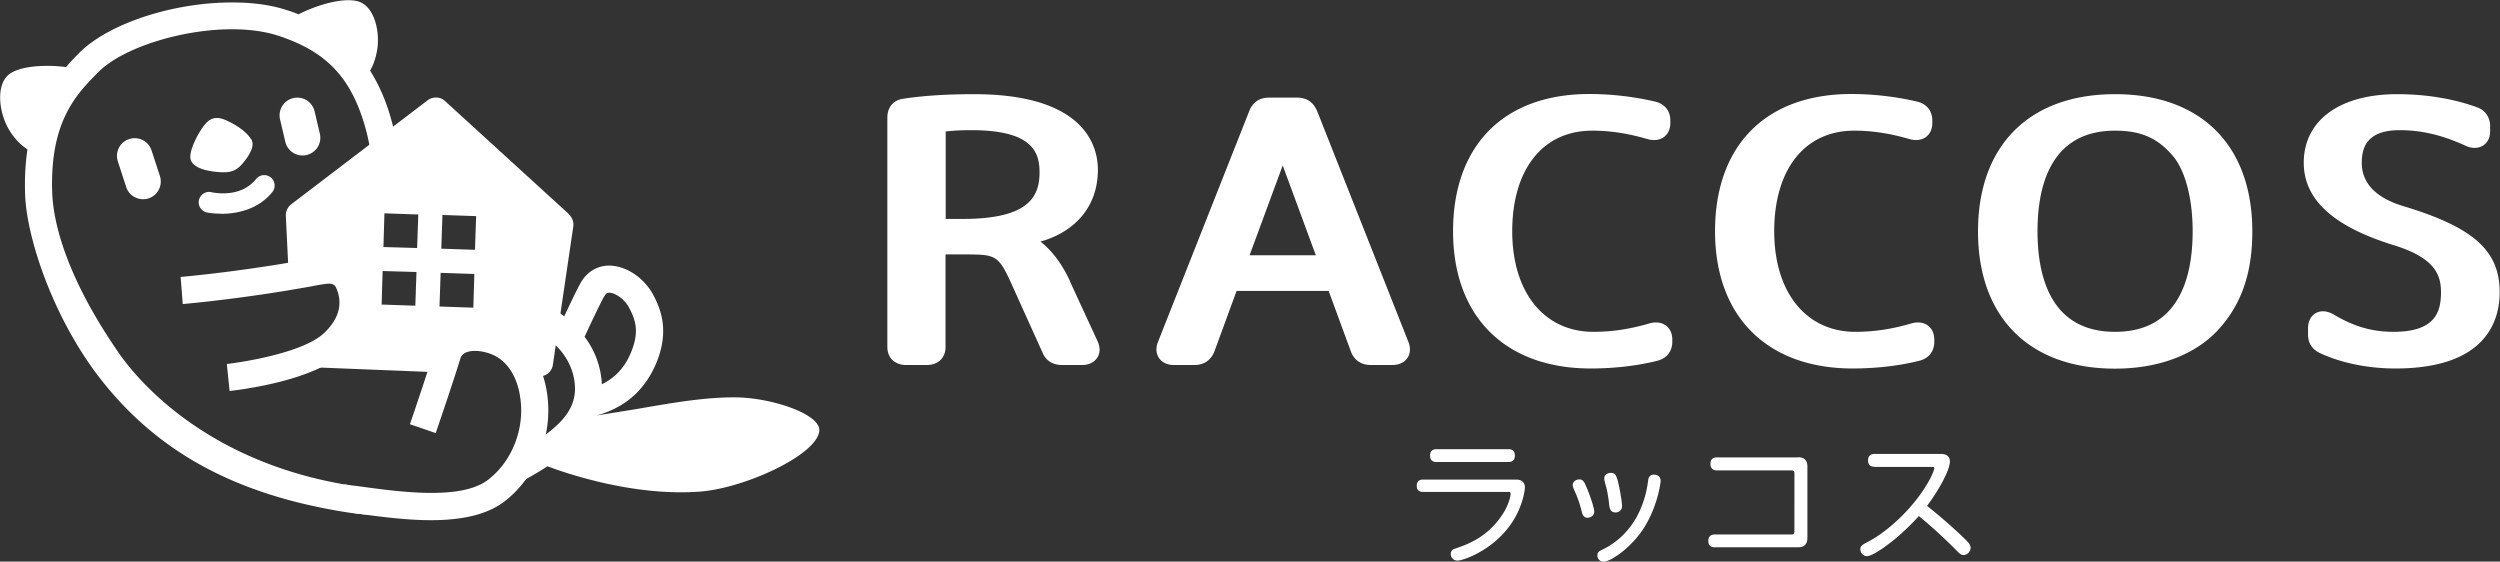
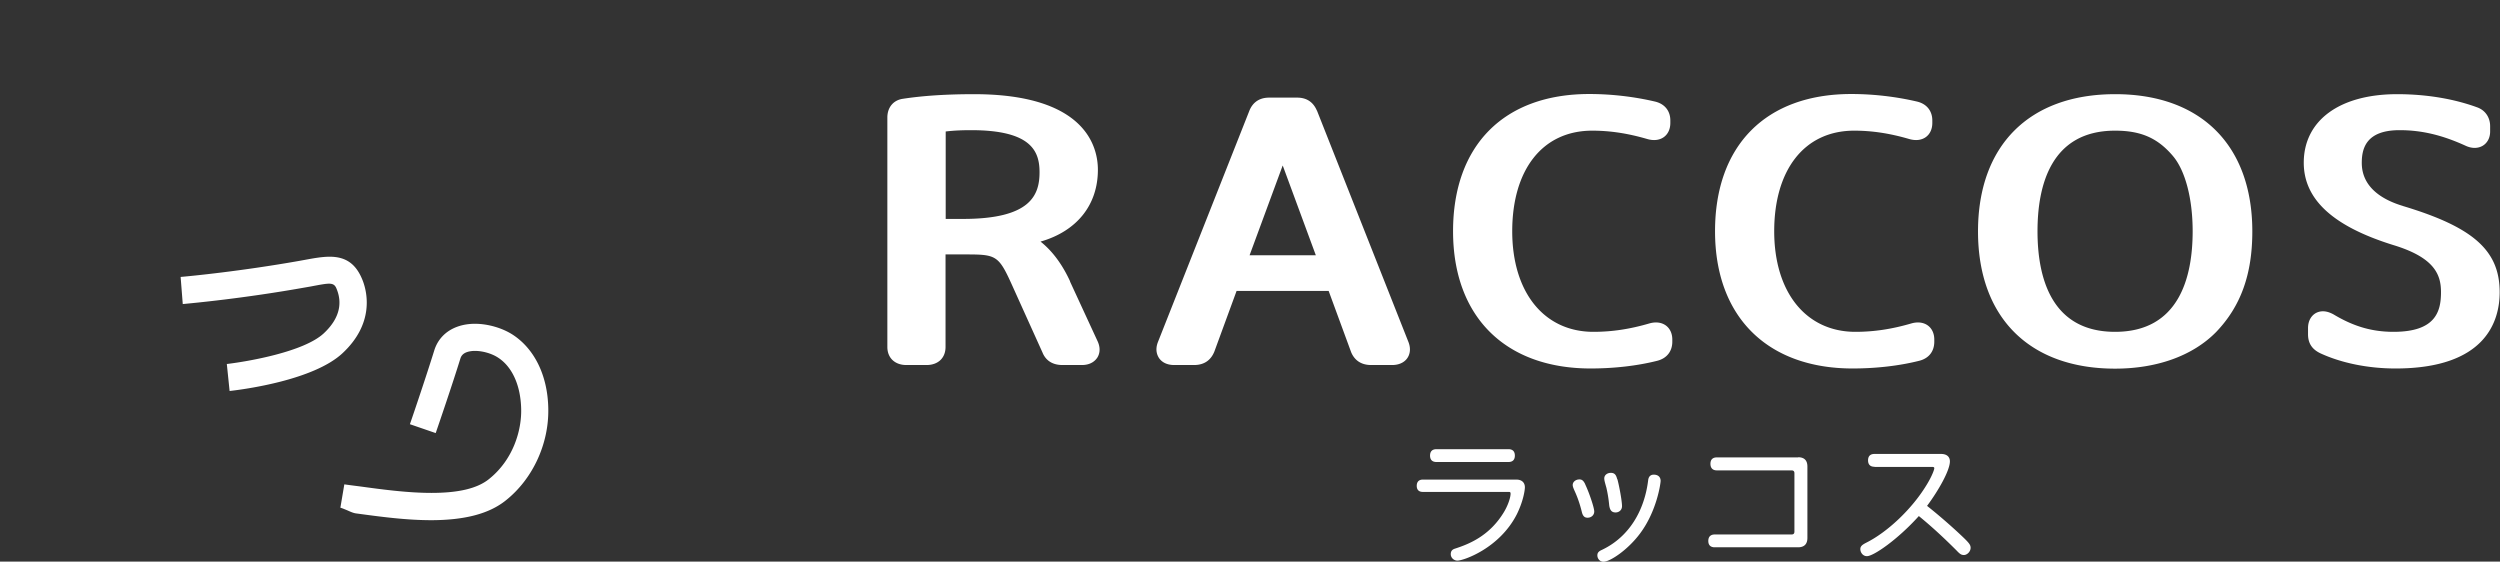
<svg xmlns="http://www.w3.org/2000/svg" id="_レイヤー_2" viewBox="0 0 152.11 34.17">
  <rect x="0" y="0" width="152.11" height="34.17" fill="#333333" stroke="none" />
  <defs>
    <style>.cls-1{fill:#fff}</style>
  </defs>
  <g id="_レイヤー_1-2">
-     <path d="M44.91 24.18c-2.27-.05-4.98.52-6.62.78-.7.11-1.42.23-1.99.32.41-.11.74-.25.96-.35 1.29-.6 2.21-1.62 2.75-3.04.68-1.8.21-3.06-.27-3.96-.56-1.03-1.64-1.76-2.67-1.77-.73 0-1.36.38-1.74 1.05-.22.39-.66 1.31-1 2.04-.35-.27-.75-.52-1.18-.75l-.29 1.76c1.32.84 2.03 1.92 2.12 3.21.1 1.58-1.1 2.64-3.09 3.83-.32 1.2-.69 1.95-1.11 2.22-1.05.68-3.72 1.14-5.56 1.14h-.2c-.61-.01-3.63-.11-3.75-.93 0-.06-.02-.13-.02-.21h-.02c-8.81-1.43-12.94-6.51-14-8.04-3.37-4.87-3.98-8.15-4.05-9.67C3 7.39 4.66 5.72 5.99 4.38c1.46-1.46 5.03-2.6 8.13-2.6 1.05 0 1.98.13 2.77.38 2.77.9 4.26 2.34 5.15 4.99.25.75.43 1.51.53 2.28l1.53-.9c-.12-.64-.29-1.28-.49-1.9-.29-.87-.66-1.64-1.09-2.33.19-.34.36-.79.44-1.34.16-1.15-.22-2.62-1.19-2.88-.92-.25-2.5.23-3.61.79-.24-.1-.49-.19-.76-.27-.92-.3-2.02-.45-3.26-.45-3.61-.01-7.53 1.28-9.31 3.06-.28.28-.55.56-.81.87-1.18-.15-2.65-.09-3.38.38C-.2 5-.11 6.51.38 7.57c.38.8.91 1.27 1.29 1.52-.12.82-.18 1.74-.14 2.79.11 2.69 1.74 7.51 4.55 11.13 3.47 4.47 8.2 7.06 14.89 8.14.86.14 1.76.21 2.68.21 2.71 0 5.38-.6 7.33-1.65.76-.41 1.57-.84 2.33-1.34 1.06.4 5.21 1.85 9.29 1.54 2.73-.21 7.13-2.24 7.25-3.7.08-1.01-2.84-1.98-4.95-2.03Zm-8.14-6.15c.06-.11.14-.22.3-.22.34 0 .92.37 1.2.9.43.8.6 1.48.18 2.59-.37.98-.97 1.66-1.83 2.08v-.02a5.23 5.23 0 0 0-1.05-2.87c.38-.82.96-2.05 1.19-2.46Z" class="cls-1" />
-     <path d="M18.41 9.46c-.49 0-.93-.33-1.05-.83l-.32-1.36a1.079 1.079 0 1 1 2.1-.5l.32 1.36a1.079 1.079 0 0 1-1.05 1.33ZM8.7 12.12c-.45 0-.88-.29-1.02-.74l-.51-1.56c-.18-.57.12-1.17.69-1.36.57-.18 1.17.12 1.36.69l.51 1.56c.18.57-.12 1.17-.69 1.36-.11.04-.22.05-.33.05ZM15.28 8.46c.28.44-.18 1.07-.48 1.44-.45.56-.86.63-1.6.56-.82-.07-1.63-.33-1.62-.93 0-.57.61-1.69.99-2.07.31-.31.65-.35 1.07-.19.23.09 1.23.54 1.63 1.19ZM13.44 13c-.47 0-.8-.06-.84-.07a.634.634 0 0 1-.5-.74c.07-.34.4-.57.74-.5s1.85.33 2.76-.82a.634.634 0 0 1 .99.79c-.9 1.14-2.27 1.35-3.15 1.35ZM34.63 13.04l-7.55-6.89a.795.795 0 0 0-.65-.21c-.15.02-.3.07-.42.17l-8.29 6.32c-.22.17-.34.43-.33.7l.18 3.7.72-.12c1.72-.3 2.51-.59 3 .69.31.84.38 2.19-1.04 3.51-.52.49-1.33.87-2.21 1.17.15.15.35.25.58.25l8.26.33c.12-.38.24-.75.34-1.08.44-1.41 2.47-1.2 3.52-.52.64.41 1.11 1.04 1.41 1.81l.65.03h.1c.38-.04.69-.33.74-.71l1.24-8.4a.848.848 0 0 0-.26-.74Zm-5.66.11-.07 2.05-2.05-.07.07-2.05 2.05.07Zm-3.52-.11-.07 2.05-2.05-.06.06-2.05 2.05.07Zm-2.16 3.45 2.05.06-.07 2.05-2.05-.07.06-2.05Zm3.45 2.16.07-2.05 2.05.07-.06 2.05-2.05-.07Z" class="cls-1" />
    <path d="M13.78 22.15c1.35-.16 4.71-.75 5.91-1.86 1.11-1.03 1.06-1.98.83-2.61-.09-.25-.16-.42-.5-.42-.21 0-.53.06-1.11.17l-.46.08c-3.67.65-6.69.93-7.33.99l-.13-1.65c.69-.06 3.66-.35 7.18-.97l.44-.08c.49-.09.99-.18 1.45-.18 1.01 0 1.63.46 2.02 1.48.27.72.69 2.6-1.25 4.4-1.76 1.63-5.97 2.19-6.86 2.29l-.17-1.65ZM26.23 31.65c-1.55 0-3.15-.22-4.55-.41-.18-.02-.37-.11-.55-.19-.15-.06-.28-.12-.42-.16l.24-1.42c.28.04.59.08.91.12 1.32.18 2.91.4 4.39.4 1.65 0 2.79-.27 3.5-.84 1.49-1.19 1.99-2.98 1.96-4.26-.03-1.43-.54-2.58-1.42-3.14-.37-.24-.92-.4-1.39-.4-.2 0-.37.03-.51.08-.26.1-.34.26-.38.39-.49 1.58-1.31 3.98-1.5 4.53l-1.57-.54c.24-.69 1.01-2.97 1.48-4.48.21-.69.71-1.2 1.4-1.45.33-.12.69-.18 1.08-.18.78 0 1.65.25 2.29.66 1.34.87 2.14 2.51 2.17 4.51.04 2.14-.95 4.28-2.59 5.58-1.01.81-2.5 1.2-4.56 1.2ZM65.11 17.12c-.48-1.04-1.08-1.85-1.8-2.42 2.2-.63 3.49-2.22 3.49-4.37 0-1.38-.73-4.6-7.54-4.6-1.63 0-3.08.09-4.32.28-.58.08-.95.52-.95 1.14v13.96c0 .67.46 1.1 1.16 1.1h1.22c.71 0 1.16-.43 1.16-1.1v-5.63h1.06c2.07 0 2.15 0 3.06 2.03l1.78 3.94c.14.35.47.76 1.22.76h1.17c.58 0 .84-.29.95-.46.1-.16.23-.5.02-.97l-1.69-3.66ZM57.54 8c.5-.06 1-.08 1.55-.08 3.67 0 4.16 1.29 4.16 2.56 0 1.4-.55 2.84-4.65 2.84h-1.06V8.01ZM80.12 6.72c-.15-.35-.47-.78-1.19-.78h-1.71c-.72 0-1.05.42-1.2.79l-5.57 14.09c-.18.47-.04.79.06.95.11.17.37.44.94.44h1.2c.74 0 1.07-.42 1.23-.8l1.36-3.71h5.6l1.37 3.73c.15.36.48.78 1.22.78h1.27c.57 0 .84-.28.94-.44.1-.15.24-.48.06-.95L80.13 6.73Zm-2.07 3.36 2.01 5.45h-4.03l2.01-5.45ZM100.35 19.68c-1.2.35-2.28.51-3.4.51-3 0-4.94-2.4-4.94-6.12s1.82-6.12 4.87-6.12c1.08 0 2.15.16 3.35.51.8.23 1.4-.21 1.4-.98v-.15c0-.58-.34-1.01-.93-1.15-1.28-.3-2.66-.46-4-.46-5.19 0-8.29 3.12-8.29 8.35s3.21 8.35 8.37 8.35c1.42 0 2.82-.16 4.02-.46.6-.14.95-.57.95-1.17v-.13c0-.76-.6-1.21-1.4-.98ZM116.29 19.68c-1.2.35-2.28.51-3.4.51-3 0-4.94-2.4-4.94-6.12s1.82-6.12 4.87-6.12c1.08 0 2.15.16 3.35.51.8.23 1.4-.21 1.4-.98v-.15c0-.58-.34-1.01-.93-1.15-1.28-.3-2.66-.46-4-.46-5.19 0-8.29 3.12-8.29 8.35s3.21 8.35 8.37 8.35c1.42 0 2.82-.16 4.02-.46.61-.14.95-.57.95-1.17v-.13c0-.76-.6-1.21-1.4-.98ZM128.69 5.73c-5.22 0-8.34 3.12-8.34 8.35s3.12 8.35 8.34 8.35c2.56 0 4.73-.79 6.14-2.22 1.51-1.57 2.21-3.52 2.21-6.13 0-5.23-3.12-8.35-8.34-8.35Zm0 14.46c-3.9 0-4.72-3.33-4.72-6.12s.82-6.12 4.72-6.12c1.56 0 2.58.44 3.51 1.53.76.89 1.21 2.6 1.21 4.59 0 2.79-.82 6.12-4.72 6.12ZM146.2 12.53c-1.14-.34-2.5-1.07-2.5-2.62 0-.85.24-1.99 2.3-1.99 1.33 0 2.57.29 4 .94.79.38 1.51-.06 1.51-.86v-.32c0-.55-.31-.99-.82-1.16-1.43-.52-3.1-.79-4.84-.79-3.5 0-5.68 1.6-5.68 4.17 0 2.24 1.79 3.88 5.48 5.02 2.52.77 2.87 1.83 2.87 2.86 0 1.19-.34 2.41-2.89 2.41-1.29 0-2.41-.32-3.63-1.05-.23-.13-.45-.2-.66-.2-.53 0-.91.42-.91 1.02v.38c0 .55.25.92.76 1.16 1.28.59 2.9.92 4.56.92 5.52 0 6.34-2.91 6.34-4.64 0-2.54-1.6-3.96-5.9-5.25ZM86.57 29.93c-.26 0-.37-.15-.37-.37s.11-.38.37-.38h5.69c.34 0 .52.19.52.47 0 .18-.1.86-.5 1.66-1.06 2.06-3.24 2.8-3.6 2.8-.24 0-.41-.19-.41-.39s.1-.29.26-.34c.9-.29 2.12-.8 2.98-2.23.29-.49.4-.93.4-1.11 0-.09-.03-.11-.11-.11h-5.23Zm5.21-2.6c.27 0 .39.15.39.39s-.12.39-.39.39H87.4c-.27 0-.39-.15-.39-.39s.12-.39.39-.39h4.38ZM96.45 29.47c.24.5.55 1.42.55 1.65s-.19.38-.4.38c-.16 0-.29-.06-.36-.37-.08-.33-.2-.71-.33-1.02-.11-.27-.22-.46-.22-.6 0-.19.18-.34.41-.34.14 0 .24.06.35.29Zm4.59-.22c0 .16-.23 1.85-1.26 3.22-.74.99-1.82 1.71-2.22 1.71-.21 0-.37-.18-.37-.39 0-.18.11-.26.29-.34 1.65-.79 2.57-2.38 2.8-4.22.03-.31.23-.35.34-.35.25 0 .42.13.42.39Zm-2.63-.09c.1.37.28 1.3.28 1.64 0 .24-.19.38-.39.38-.25 0-.35-.15-.39-.44a7.86 7.86 0 0 0-.17-1.06c-.08-.29-.13-.45-.13-.57 0-.21.19-.34.4-.34.27 0 .33.18.39.39ZM109.4 27.82c.38 0 .57.19.57.57v4.34c0 .37-.19.57-.57.57h-5.07c-.28 0-.39-.16-.39-.39s.12-.39.39-.39H109c.13 0 .18-.06.18-.18V28.8c0-.13-.06-.18-.18-.18h-4.54c-.27 0-.39-.16-.39-.4s.12-.39.39-.39h4.95ZM114.05 28.4c-.27 0-.39-.15-.39-.39s.12-.39.39-.39h4.05c.39 0 .54.21.54.45 0 .55-.69 1.77-1.39 2.71.96.76 1.86 1.58 2.31 2.02.26.26.34.37.34.53 0 .23-.21.44-.41.44-.17 0-.26-.08-.45-.28-.73-.73-1.49-1.44-2.29-2.09-1.28 1.42-2.75 2.44-3.16 2.44-.24 0-.4-.22-.4-.43 0-.18.13-.27.34-.38 1.33-.66 2.81-2.08 3.67-3.49.35-.56.49-.97.49-1.05 0-.06-.04-.08-.13-.08h-3.51Z" class="cls-1" />
  </g>
</svg>